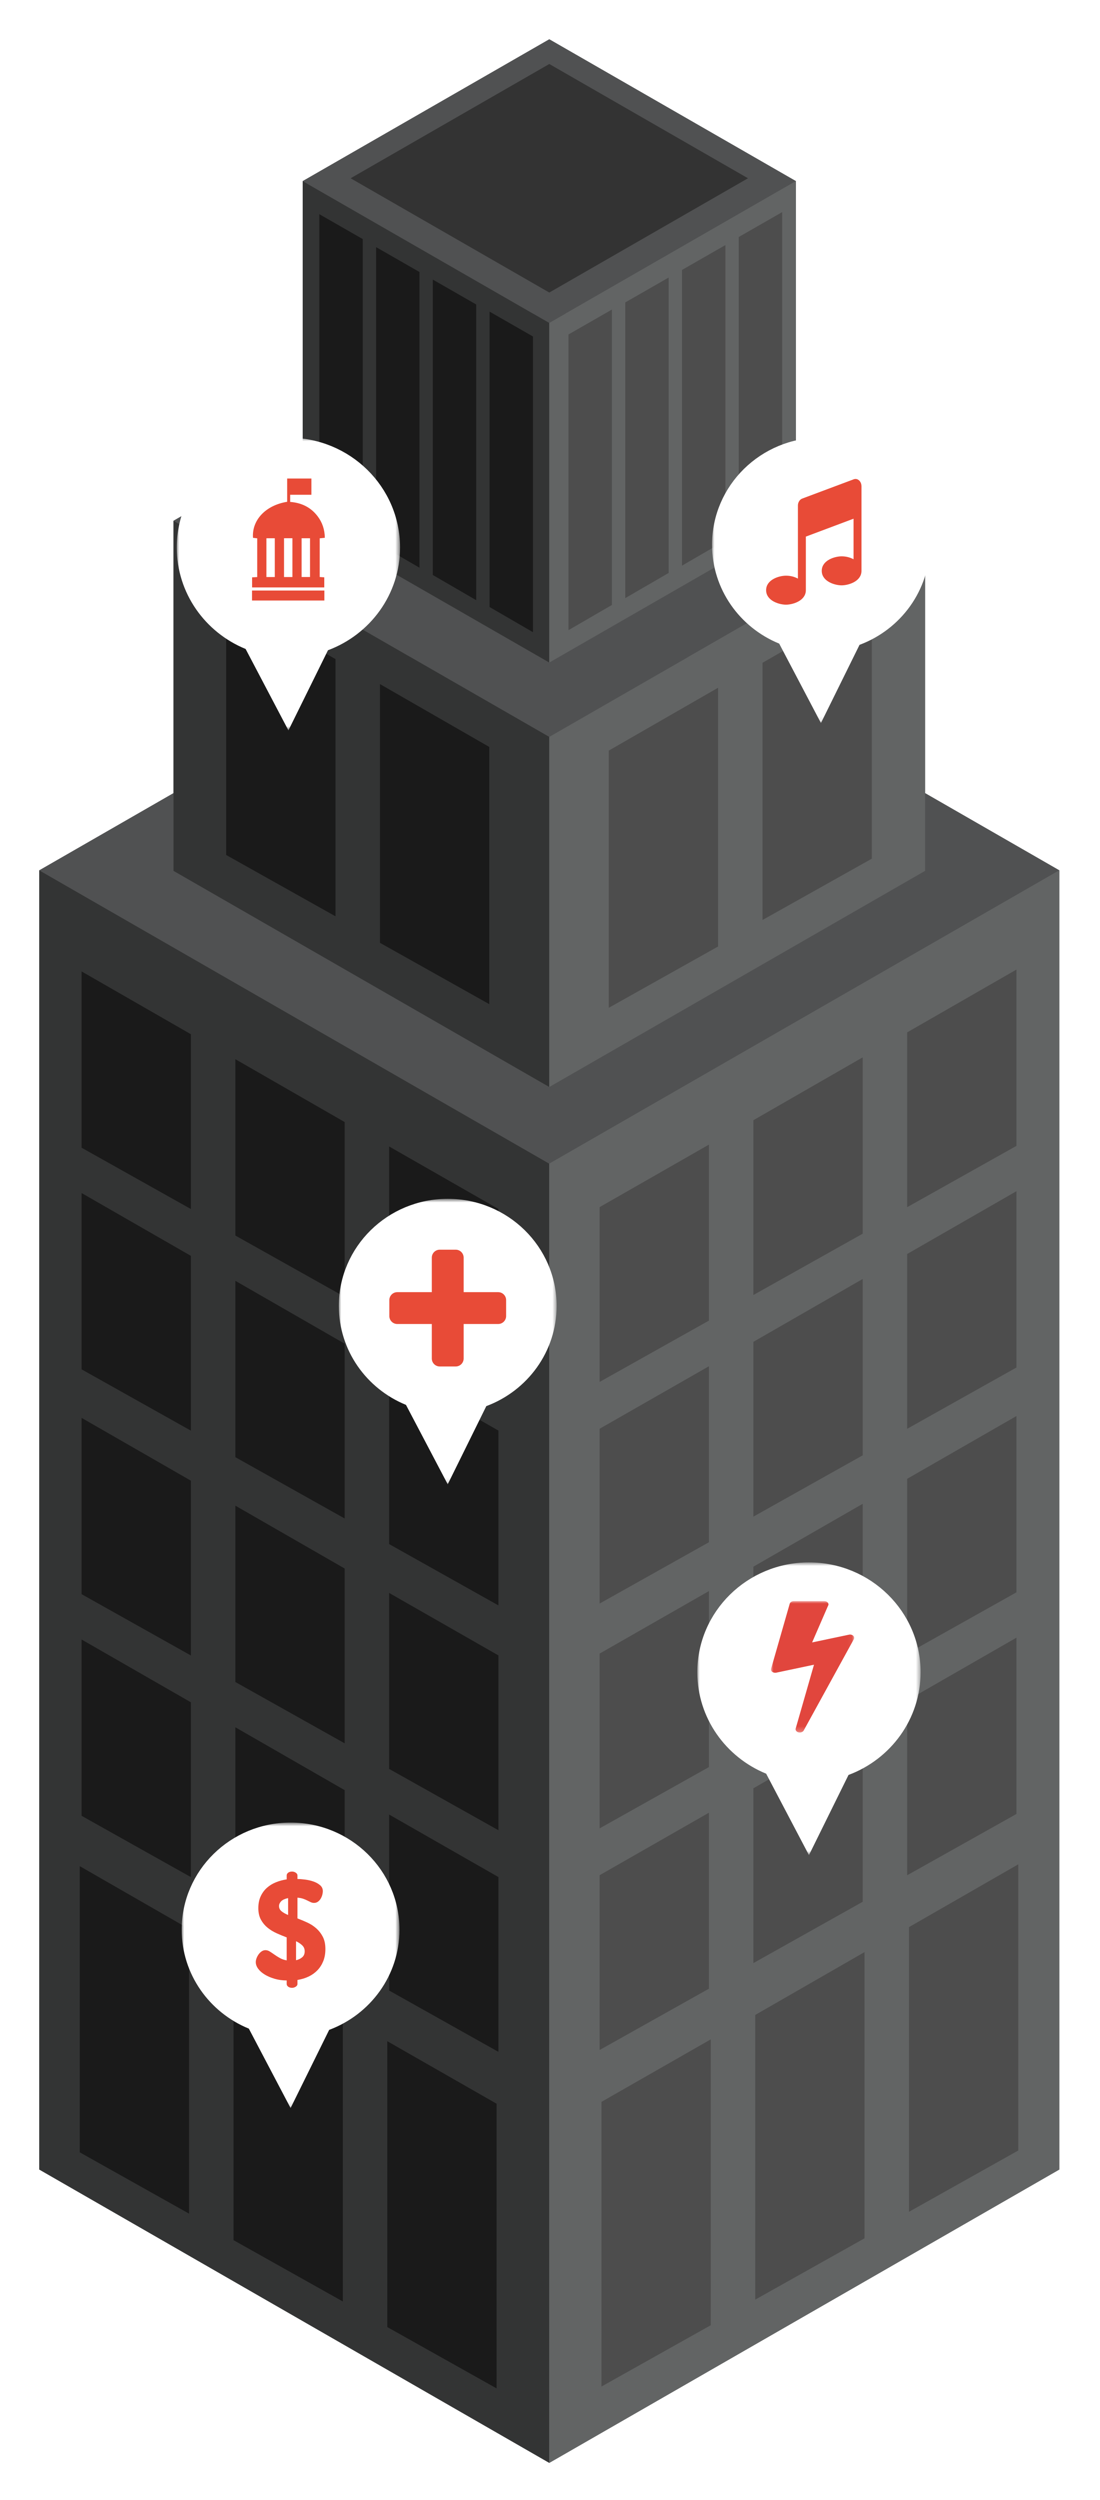
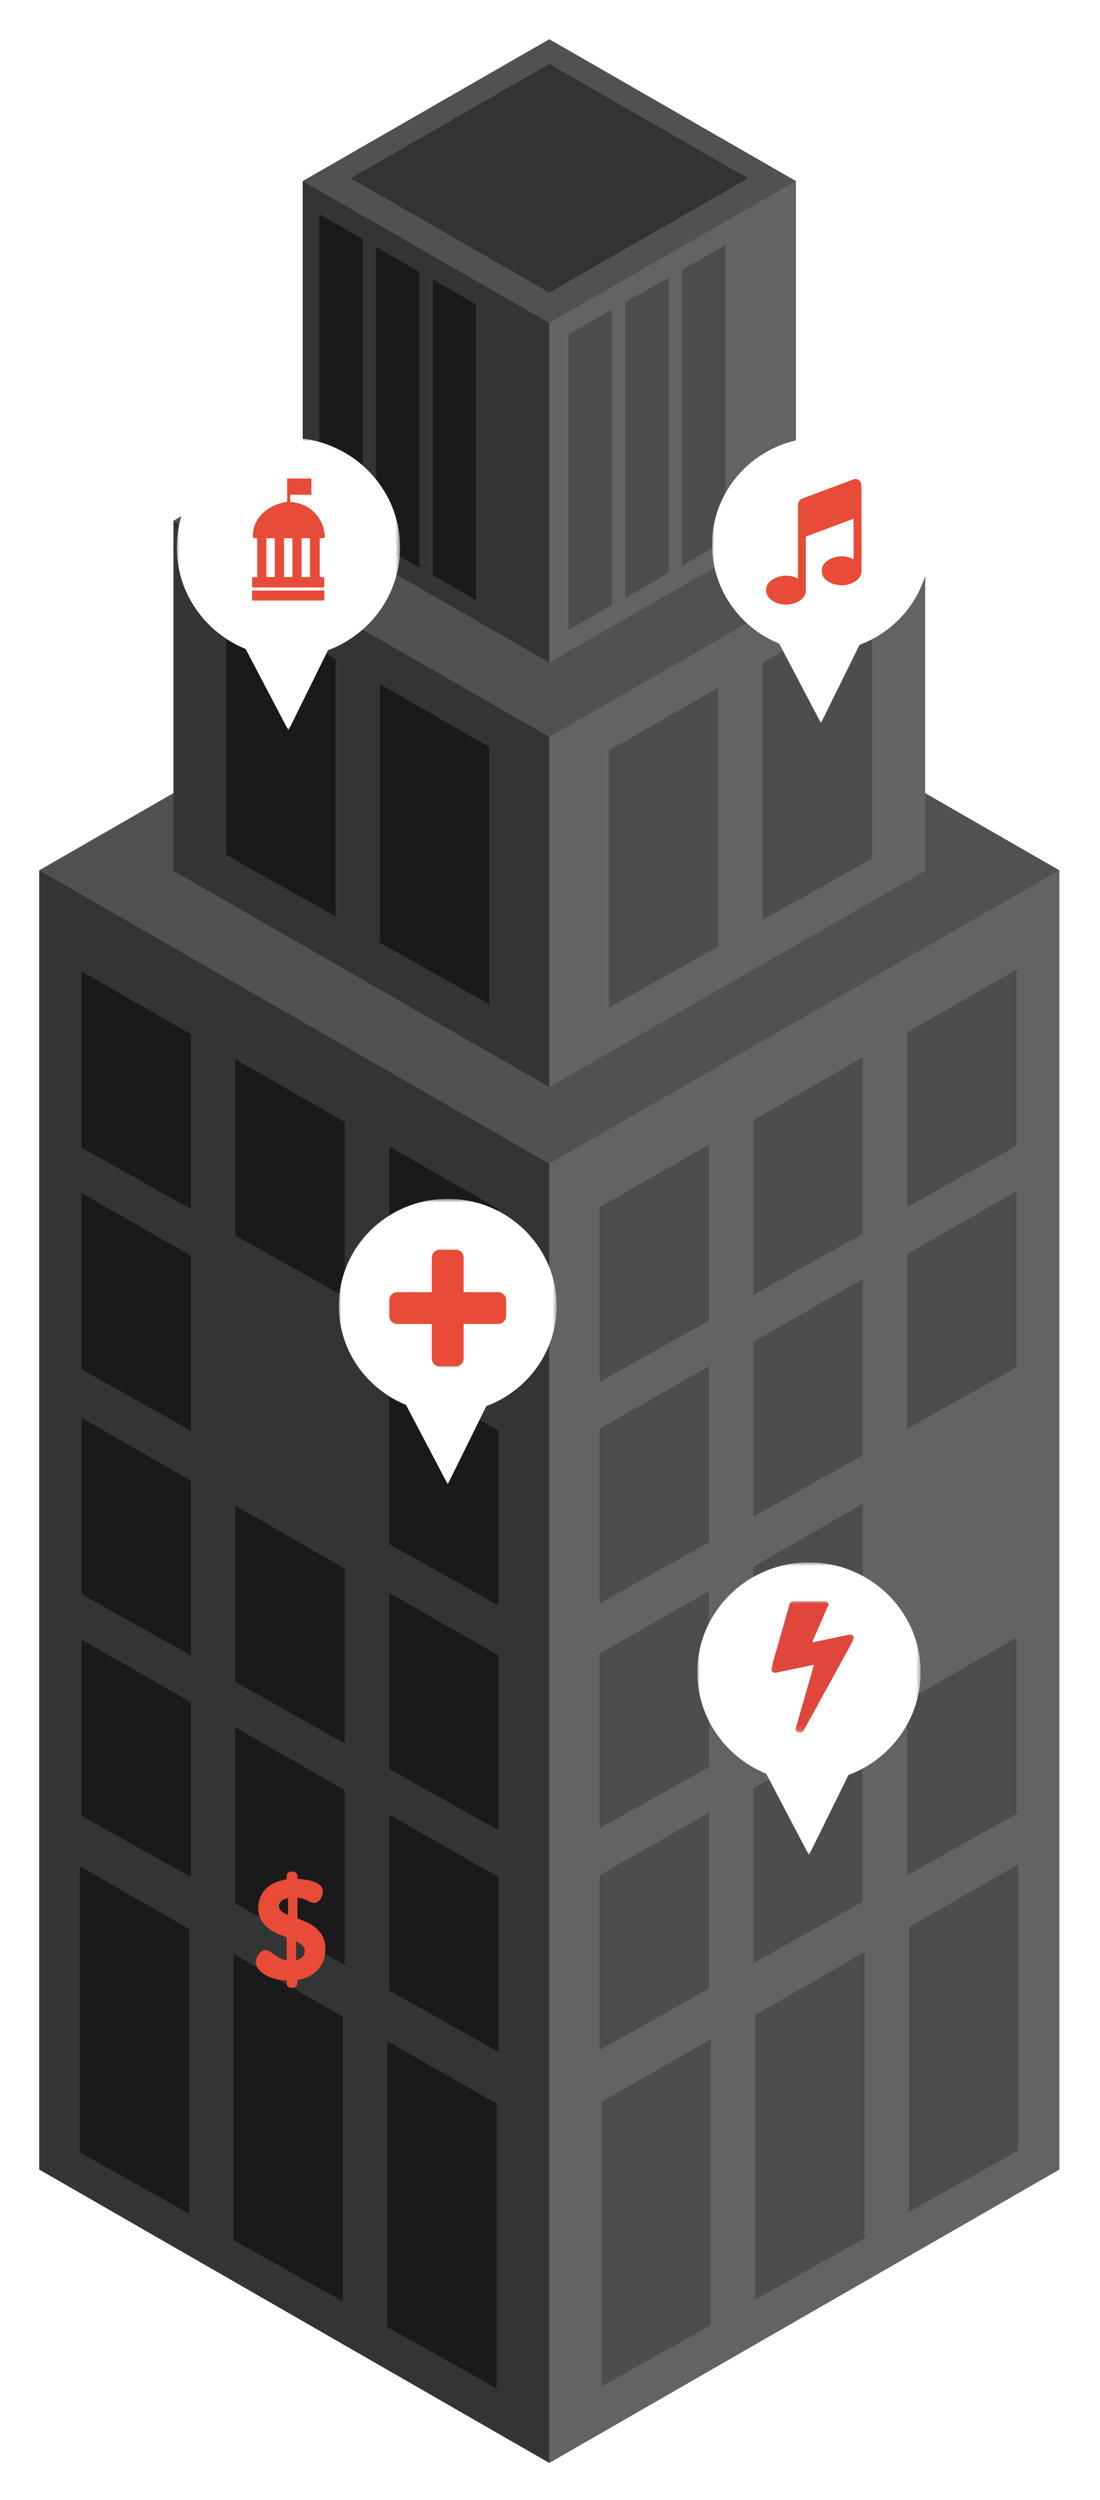
<svg xmlns="http://www.w3.org/2000/svg" xmlns:xlink="http://www.w3.org/1999/xlink" width="224px" height="509px" viewBox="0 0 224 509" version="1.1">
  <title>Group 41</title>
  <desc>Created with Sketch.</desc>
  <defs>
    <filter x="-50%" y="-50%" width="200%" height="200%" filterUnits="objectBoundingBox" id="filter-1">
      <feOffset dx="0" dy="2" in="SourceAlpha" result="shadowOffsetOuter1" />
      <feGaussianBlur stdDeviation="4" in="shadowOffsetOuter1" result="shadowBlurOuter1" />
      <feColorMatrix values="0 0 0 0 0   0 0 0 0 0   0 0 0 0 0  0 0 0 0.2 0" type="matrix" in="shadowBlurOuter1" result="shadowMatrixOuter1" />
      <feMerge>
        <feMergeNode in="shadowMatrixOuter1" />
        <feMergeNode in="SourceGraphic" />
      </feMerge>
    </filter>
    <filter x="-50%" y="-50%" width="200%" height="200%" filterUnits="objectBoundingBox" id="filter-2">
      <feOffset dx="0" dy="2" in="SourceAlpha" result="shadowOffsetOuter1" />
      <feGaussianBlur stdDeviation="4" in="shadowOffsetOuter1" result="shadowBlurOuter1" />
      <feColorMatrix values="0 0 0 0 0   0 0 0 0 0   0 0 0 0 0  0 0 0 0.5 0" type="matrix" in="shadowBlurOuter1" result="shadowMatrixOuter1" />
      <feMerge>
        <feMergeNode in="shadowMatrixOuter1" />
        <feMergeNode in="SourceGraphic" />
      </feMerge>
    </filter>
    <polygon id="path-3" points="2.29061025e-15 58.88 2.29061025e-15 0.756 44.347 0.756 44.347 58.88 0 58.88" />
    <filter x="-50%" y="-50%" width="200%" height="200%" filterUnits="objectBoundingBox" id="filter-5">
      <feOffset dx="0" dy="2" in="SourceAlpha" result="shadowOffsetOuter1" />
      <feGaussianBlur stdDeviation="4" in="shadowOffsetOuter1" result="shadowBlurOuter1" />
      <feColorMatrix values="0 0 0 0 0   0 0 0 0 0   0 0 0 0 0  0 0 0 0.5 0" type="matrix" in="shadowBlurOuter1" result="shadowMatrixOuter1" />
      <feMerge>
        <feMergeNode in="shadowMatrixOuter1" />
        <feMergeNode in="SourceGraphic" />
      </feMerge>
    </filter>
    <polygon id="path-6" points="2.29061025e-15 58.88 2.29061025e-15 0.756 44.347 0.756 44.347 58.88 0 58.88" />
    <filter x="-50%" y="-50%" width="200%" height="200%" filterUnits="objectBoundingBox" id="filter-8">
      <feOffset dx="0" dy="2" in="SourceAlpha" result="shadowOffsetOuter1" />
      <feGaussianBlur stdDeviation="4" in="shadowOffsetOuter1" result="shadowBlurOuter1" />
      <feColorMatrix values="0 0 0 0 0   0 0 0 0 0   0 0 0 0 0  0 0 0 0.5 0" type="matrix" in="shadowBlurOuter1" result="shadowMatrixOuter1" />
      <feMerge>
        <feMergeNode in="shadowMatrixOuter1" />
        <feMergeNode in="SourceGraphic" />
      </feMerge>
    </filter>
    <polygon id="path-9" points="2.29061025e-15 58.88 2.29061025e-15 0.756 44.347 0.756 44.347 58.88 0 58.88" />
    <filter x="-50%" y="-50%" width="200%" height="200%" filterUnits="objectBoundingBox" id="filter-11">
      <feOffset dx="0" dy="2" in="SourceAlpha" result="shadowOffsetOuter1" />
      <feGaussianBlur stdDeviation="4" in="shadowOffsetOuter1" result="shadowBlurOuter1" />
      <feColorMatrix values="0 0 0 0 0   0 0 0 0 0   0 0 0 0 0  0 0 0 0.5 0" type="matrix" in="shadowBlurOuter1" result="shadowMatrixOuter1" />
      <feMerge>
        <feMergeNode in="shadowMatrixOuter1" />
        <feMergeNode in="SourceGraphic" />
      </feMerge>
    </filter>
    <polygon id="path-12" points="2.34835195e-15 60.372 2.34835195e-15 0.775 45.465 0.775 45.465 60.372 0 60.372" />
    <polygon id="path-14" points="0 60.715 45.466 60.715 45.466 1.118 0 1.118" />
    <filter x="-50%" y="-50%" width="200%" height="200%" filterUnits="objectBoundingBox" id="filter-16">
      <feOffset dx="0" dy="2" in="SourceAlpha" result="shadowOffsetOuter1" />
      <feGaussianBlur stdDeviation="4" in="shadowOffsetOuter1" result="shadowBlurOuter1" />
      <feColorMatrix values="0 0 0 0 0   0 0 0 0 0   0 0 0 0 0  0 0 0 0.5 0" type="matrix" in="shadowBlurOuter1" result="shadowMatrixOuter1" />
      <feMerge>
        <feMergeNode in="shadowMatrixOuter1" />
        <feMergeNode in="SourceGraphic" />
      </feMerge>
    </filter>
    <polygon id="path-17" points="2.34835195e-15 60.372 2.34835195e-15 0.775 45.465 0.775 45.465 60.372 0 60.372" />
    <polygon id="path-19" points="0 26.757 0 7.6056338e-05 16.944 7.6056338e-05 16.944 26.757 6.87653266e-16 26.757" />
  </defs>
  <g id="Otis-Enterprise-Page" stroke="none" stroke-width="1" fill="none" fill-rule="evenodd">
    <g id="otis-enterprise" transform="translate(-105, -2514)">
      <g id="Group-41" transform="translate(113, 2520)">
        <g id="Page-1" filter="url(#filter-1)">
          <polygon id="Fill-1" fill="#626464" points="103.856 0 53.641 28.877 53.641 82.903 27.333 98.033 27.333 153.489 0 169.208 0 433.735 103.856 493.459 207.711 433.735 207.711 169.208 180.378 153.489 180.378 98.033 154.071 82.903 154.071 28.877" />
          <polygon id="Fill-2" fill="#505152" points="0 169.208 103.856 228.933 207.711 169.208 103.856 109.483" />
          <polygon id="Fill-3" fill="#333434" points="0 433.735 103.856 493.46 103.856 228.933 0 169.208" />
          <polygon id="Fill-4" fill="#626464" points="103.856 228.932 103.856 493.459 207.711 433.734 207.711 169.207" />
          <polygon id="Fill-5" fill="#505152" points="180.379 98.032 103.856 142.038 27.333 98.032 103.856 54.026" />
          <polygon id="Fill-6" fill="#333434" points="27.333 169.316 103.856 213.322 103.856 142.038 27.333 98.032" />
          <polygon id="Fill-7" fill="#626464" points="180.379 169.316 103.856 213.322 103.856 142.038 180.379 98.032" />
          <polygon id="Fill-8" fill="#505152" points="103.856 0 53.641 28.877 103.856 57.754 154.071 28.877" />
          <polygon id="Fill-9" fill="#333434" points="53.641 98.025 103.855 126.901 103.855 57.755 53.641 28.877" />
          <polygon id="Fill-10" fill="#626464" points="154.071 98.025 103.855 126.901 103.855 57.755 154.071 28.877" />
          <polygon id="Fill-11" fill="#333333" points="144.316 28.297 103.856 51.564 63.397 28.297 103.856 5.03" />
          <polygon id="Fill-12" fill="#4D4D4D" points="136.364 260.885 114.105 273.37 114.105 237.779 136.364 225.052" />
          <polygon id="Fill-13" fill="#4D4D4D" points="167.675 243.189 145.417 255.674 145.417 220.083 167.675 207.285" />
          <polygon id="Fill-14" fill="#4D4D4D" points="198.987 225.307 176.729 237.792 176.729 202.2 198.987 189.412" />
          <polygon id="Fill-15" fill="#4D4D4D" points="136.364 306.01 114.105 318.495 114.105 282.904 136.364 270.177" />
          <polygon id="Fill-16" fill="#4D4D4D" points="167.675 288.314 145.417 300.799 145.417 265.208 167.675 252.41" />
          <polygon id="Fill-17" fill="#4D4D4D" points="198.987 270.432 176.729 282.917 176.729 247.325 198.987 234.537" />
          <polygon id="Fill-18" fill="#4D4D4D" points="136.364 351.787 114.105 364.272 114.105 328.681 136.364 315.954" />
          <polygon id="Fill-19" fill="#4D4D4D" points="167.675 334.091 145.417 346.576 145.417 310.985 167.675 298.187" />
-           <polygon id="Fill-20" fill="#4D4D4D" points="198.987 316.209 176.729 328.694 176.729 293.102 198.987 280.314" />
          <polygon id="Fill-21" fill="#4D4D4D" points="136.364 396.912 114.105 409.397 114.105 373.806 136.364 361.079" />
          <polygon id="Fill-22" fill="#4D4D4D" points="167.675 379.216 145.417 391.701 145.417 356.11 167.675 343.312" />
          <polygon id="Fill-23" fill="#4D4D4D" points="198.987 361.334 176.729 373.819 176.729 338.227 198.987 325.439" />
          <polygon id="Fill-24" fill="#4D4D4D" points="136.736 465.432 114.478 477.918 114.478 419.955 136.736 407.229" />
          <polygon id="Fill-25" fill="#4D4D4D" points="168.048 447.736 145.79 460.221 145.79 402.259 168.048 389.461" />
          <polygon id="Fill-26" fill="#4D4D4D" points="199.36 429.854 177.102 442.339 177.102 384.377 199.36 371.589" />
          <polygon id="Fill-27" fill="#1A1A1A" points="71.239 261.261 93.497 273.746 93.497 238.155 71.239 225.428" />
          <polygon id="Fill-28" fill="#1A1A1A" points="39.927 243.565 62.185 256.05 62.185 220.459 39.927 207.661" />
          <polygon id="Fill-29" fill="#1A1A1A" points="8.615 225.683 30.873 238.168 30.873 202.577 8.615 189.788" />
          <polygon id="Fill-30" fill="#1A1A1A" points="71.239 306.386 93.497 318.871 93.497 283.28 71.239 270.553" />
-           <polygon id="Fill-31" fill="#1A1A1A" points="39.927 288.69 62.185 301.175 62.185 265.584 39.927 252.786" />
          <polygon id="Fill-32" fill="#1A1A1A" points="8.615 270.808 30.873 283.293 30.873 247.702 8.615 234.913" />
          <polygon id="Fill-33" fill="#1A1A1A" points="71.239 352.163 93.497 364.648 93.497 329.057 71.239 316.33" />
          <polygon id="Fill-34" fill="#1A1A1A" points="39.927 334.467 62.185 346.952 62.185 311.361 39.927 298.563" />
          <polygon id="Fill-35" fill="#1A1A1A" points="8.615 316.585 30.873 329.07 30.873 293.478 8.615 280.69" />
          <polygon id="Fill-36" fill="#1A1A1A" points="71.239 397.288 93.497 409.773 93.497 374.182 71.239 361.455" />
          <polygon id="Fill-37" fill="#1A1A1A" points="39.927 379.592 62.185 392.077 62.185 356.486 39.927 343.688" />
          <polygon id="Fill-38" fill="#1A1A1A" points="8.615 361.71 30.873 374.195 30.873 338.603 8.615 325.815" />
          <polygon id="Fill-39" fill="#1A1A1A" points="70.866 465.808 93.124 478.294 93.124 420.331 70.866 407.605" />
          <polygon id="Fill-40" fill="#1A1A1A" points="39.554 448.112 61.812 460.598 61.812 402.635 39.554 389.837" />
          <polygon id="Fill-41" fill="#1A1A1A" points="8.242 430.23 30.5 442.715 30.5 384.753 8.242 371.965" />
          <polygon id="Fill-42" fill="#4D4D4D" points="138.227 184.712 115.969 197.197 115.969 144.828 138.227 132.03" />
          <polygon id="Fill-43" fill="#4D4D4D" points="169.539 166.83 147.281 179.315 147.281 126.945 169.539 114.157" />
          <polygon id="Fill-44" fill="#1A1A1A" points="69.375 183.967 91.633 196.452 91.633 144.083 69.375 131.285" />
          <polygon id="Fill-45" fill="#1A1A1A" points="38.063 166.085 60.321 178.57 60.321 126.2 38.063 113.412" />
          <polygon id="Fill-46" fill="#4D4D4D" points="116.607 115.175 107.768 120.302 107.768 60.096 116.607 55.029" />
          <polygon id="Fill-47" fill="#4D4D4D" points="128.163 108.656 119.324 113.782 119.324 53.577 128.163 48.509" />
          <polygon id="Fill-48" fill="#4D4D4D" points="139.718 102.043 130.88 107.169 130.88 46.964 139.718 41.897" />
-           <polygon id="Fill-49" fill="#4D4D4D" points="151.274 95.337 142.435 100.464 142.435 40.258 151.274 35.191" />
-           <polygon id="Fill-50" fill="#1A1A1A" points="91.694 115.594 100.533 120.721 100.533 60.516 91.694 55.448" />
          <polygon id="Fill-51" fill="#1A1A1A" points="80.138 109.075 88.977 114.201 88.977 53.996 80.138 48.928" />
          <polygon id="Fill-52" fill="#1A1A1A" points="68.583 102.462 77.422 107.589 77.422 47.383 68.583 42.316" />
          <polygon id="Fill-53" fill="#1A1A1A" points="57.027 95.756 65.866 100.883 65.866 40.677 57.027 35.61" />
        </g>
        <g id="Page-1" filter="url(#filter-2)" transform="translate(29, 362)">
          <g id="Group-3" transform="translate(0, 0.335)">
            <mask id="mask-4" fill="white">
              <use xlink:href="#path-3" />
            </mask>
            <g id="Clip-2" />
-             <path d="M44.347,22.563 C44.347,31.885 38.399,39.843 30.03,42.961 L22.174,58.88 L13.674,42.711 C5.645,39.431 -0,31.644 -0,22.563 C-0,10.518 9.928,0.755 22.174,0.755 C34.419,0.755 44.347,10.518 44.347,22.563" id="Fill-1" fill="#FFFFFF" mask="url(#mask-4)" />
          </g>
          <path d="M25.047,27.298 C25.047,26.818 24.883,26.417 24.556,26.099 C24.228,25.783 23.805,25.498 23.286,25.246 L23.286,29.119 C23.786,29.004 24.205,28.801 24.541,28.512 C24.878,28.224 25.047,27.82 25.047,27.298 L25.047,27.298 Z M19.821,18.085 C19.821,18.509 19.989,18.86 20.326,19.14 C20.662,19.419 21.11,19.676 21.668,19.907 L21.668,16.464 C21.014,16.601 20.543,16.817 20.254,17.115 C19.965,17.414 19.821,17.737 19.821,18.085 L19.821,18.085 Z M21.379,33.233 C20.513,33.233 19.7,33.122 18.94,32.9 C18.18,32.678 17.511,32.394 16.933,32.047 C16.356,31.699 15.904,31.302 15.577,30.86 C15.249,30.415 15.085,29.961 15.085,29.498 C15.085,29.247 15.138,28.981 15.244,28.702 C15.35,28.423 15.49,28.161 15.663,27.92 C15.836,27.679 16.042,27.476 16.283,27.311 C16.524,27.148 16.78,27.066 17.049,27.066 C17.356,27.066 17.655,27.158 17.944,27.341 C18.233,27.524 18.54,27.731 18.868,27.962 C19.195,28.195 19.56,28.426 19.965,28.656 C20.37,28.887 20.841,29.051 21.379,29.148 L21.379,24.468 C20.705,24.218 20.027,23.939 19.344,23.63 C18.661,23.322 18.046,22.947 17.496,22.503 C16.948,22.061 16.495,21.516 16.139,20.872 C15.783,20.227 15.605,19.442 15.605,18.518 C15.605,17.593 15.764,16.789 16.082,16.106 C16.399,15.422 16.822,14.844 17.352,14.372 C17.881,13.901 18.493,13.526 19.185,13.246 C19.879,12.967 20.609,12.769 21.379,12.654 L21.379,11.843 C21.379,11.631 21.481,11.448 21.683,11.294 C21.885,11.139 22.149,11.062 22.478,11.062 C22.747,11.062 22.997,11.139 23.228,11.295 C23.459,11.451 23.575,11.635 23.575,11.849 L23.575,12.578 C24.017,12.578 24.536,12.618 25.133,12.695 C25.729,12.772 26.292,12.902 26.822,13.085 C27.351,13.269 27.804,13.52 28.179,13.839 C28.555,14.157 28.742,14.568 28.742,15.07 C28.742,15.264 28.709,15.495 28.641,15.767 C28.573,16.036 28.468,16.298 28.324,16.547 C28.179,16.799 27.991,17.012 27.761,17.185 C27.53,17.36 27.259,17.446 26.952,17.446 C26.722,17.446 26.499,17.398 26.288,17.302 C26.076,17.206 25.85,17.095 25.609,16.97 C25.368,16.845 25.085,16.725 24.758,16.608 C24.431,16.494 24.036,16.416 23.575,16.378 L23.575,20.599 C24.228,20.85 24.893,21.129 25.567,21.437 C26.24,21.744 26.852,22.139 27.4,22.621 C27.949,23.103 28.396,23.679 28.742,24.353 C29.089,25.027 29.262,25.855 29.262,26.836 C29.262,27.742 29.122,28.55 28.844,29.262 C28.564,29.975 28.174,30.596 27.674,31.124 C27.173,31.654 26.577,32.088 25.884,32.424 C25.191,32.761 24.421,32.997 23.575,33.132 L23.575,33.962 C23.575,34.171 23.459,34.353 23.228,34.506 C22.997,34.657 22.747,34.734 22.478,34.734 C22.149,34.734 21.885,34.656 21.683,34.504 C21.481,34.349 21.379,34.167 21.379,33.955 L21.379,33.233 Z" id="Fill-4" fill="#E84B37" />
        </g>
        <g id="Page-1" filter="url(#filter-5)" transform="translate(61, 235)">
          <g id="Group-3" transform="translate(0, 0.335)">
            <mask id="mask-7" fill="white">
              <use xlink:href="#path-6" />
            </mask>
            <g id="Clip-2" />
            <path d="M44.347,22.563 C44.347,31.885 38.399,39.843 30.03,42.961 L22.174,58.88 L13.674,42.711 C5.645,39.431 -0,31.644 -0,22.563 C-0,10.518 9.928,0.755 22.174,0.755 C34.419,0.755 44.347,10.518 44.347,22.563" id="Fill-1" fill="#FFFFFF" mask="url(#mask-7)" />
          </g>
          <path d="M34.066,24.956 C34.066,25.851 33.34,26.577 32.445,26.577 L25.417,26.577 L25.417,33.604 C25.417,34.499 24.691,35.225 23.796,35.225 L20.553,35.225 C19.657,35.225 18.93,34.499 18.93,33.604 L18.93,26.577 L11.903,26.577 C11.008,26.577 10.281,25.851 10.281,24.956 L10.281,21.713 C10.281,20.818 11.008,20.092 11.903,20.092 L18.93,20.092 L18.93,13.065 C18.93,12.17 19.657,11.444 20.553,11.444 L23.796,11.444 C24.691,11.444 25.417,12.17 25.417,13.065 L25.417,20.092 L32.445,20.092 C33.34,20.092 34.066,20.818 34.066,21.713 L34.066,24.956 Z" id="Fill-4" fill="#E84B37" />
        </g>
        <g id="Page-1" filter="url(#filter-8)" transform="translate(137, 80)">
          <g id="Group-3" transform="translate(0, 0.335)">
            <mask id="mask-10" fill="white">
              <use xlink:href="#path-9" />
            </mask>
            <g id="Clip-2" />
            <path d="M44.347,22.563 C44.347,31.885 38.399,39.843 30.03,42.961 L22.174,58.88 L13.674,42.711 C5.645,39.431 -0,31.644 -0,22.563 C-0,10.518 9.928,0.755 22.174,0.755 C34.419,0.755 44.347,10.518 44.347,22.563" id="Fill-1" fill="#FFFFFF" mask="url(#mask-10)" />
          </g>
          <path d="M30.43,28.226 C30.43,30.396 27.763,31.18 26.384,31.18 C25.006,31.18 22.338,30.396 22.338,28.226 C22.338,26.056 25.006,25.272 26.384,25.272 C27.218,25.272 28.053,25.458 28.812,25.873 L28.812,17.611 L19.102,21.257 L19.102,32.164 C19.102,34.333 16.433,35.117 15.056,35.117 C13.678,35.117 11.009,34.333 11.009,32.164 C11.009,29.995 13.678,29.211 15.056,29.211 C15.89,29.211 16.724,29.395 17.483,29.81 L17.483,14.934 C17.483,14.289 17.837,13.72 18.343,13.52 L28.862,9.582 C28.976,9.536 29.09,9.521 29.216,9.521 C29.886,9.521 30.43,10.181 30.43,10.997 L30.43,28.226 Z" id="Fill-4" fill="#E84B37" />
        </g>
        <g id="Page-1" filter="url(#filter-11)" transform="translate(28, 80)">
          <g id="Group-3" transform="translate(0, 0.343)">
            <mask id="mask-13" fill="white">
              <use xlink:href="#path-12" />
            </mask>
            <g id="Clip-2" />
            <path d="M45.465,23.134 C45.465,32.693 39.367,40.853 30.787,44.05 L22.733,60.372 L14.018,43.793 C5.788,40.43 -0,32.446 -0,23.134 C-0,10.785 10.178,0.774 22.733,0.774 C35.287,0.774 45.465,10.785 45.465,23.134" id="Fill-1" fill="#FFFFFF" mask="url(#mask-13)" />
          </g>
          <mask id="mask-15" fill="white">
            <use xlink:href="#path-14" />
          </mask>
          <g id="Clip-5" />
          <path d="M25.42,29.486 L27.131,29.486 L27.131,21.594 L25.42,21.594 L25.42,29.486 Z M21.84,29.489 L23.545,29.489 L23.545,21.588 L21.84,21.588 L21.84,29.489 Z M18.251,29.491 L19.956,29.491 L19.956,21.59 L18.251,21.59 L18.251,29.491 Z M27.412,9.428 L27.412,12.738 L23.092,12.738 L23.092,14.194 C25.357,14.364 27.258,15.256 28.659,17.086 C29.644,18.371 30.126,19.83 30.146,21.5 C29.789,21.536 29.463,21.57 29.105,21.606 L29.105,29.482 C29.409,29.503 29.699,29.523 30.035,29.548 L30.035,31.602 L15.336,31.602 L15.336,29.551 C15.668,29.533 15.999,29.515 16.376,29.495 L16.376,21.606 C16.079,21.57 15.794,21.535 15.518,21.503 C15.261,17.88 18.102,14.874 22.476,14.168 L22.476,9.428 L27.412,9.428 Z" id="Fill-4" fill="#E84B37" mask="url(#mask-15)" />
          <polygon id="Fill-6" fill="#E84B37" mask="url(#mask-15)" points="15.32 34.27 30.055 34.27 30.055 32.234 15.32 32.234" />
        </g>
        <g id="Group-33" transform="translate(134, 309)">
          <g id="Page-1" filter="url(#filter-16)">
            <g id="Group-3" transform="translate(0, 0.343)">
              <mask id="mask-18" fill="white">
                <use xlink:href="#path-17" />
              </mask>
              <g id="Clip-2" />
              <path d="M45.465,23.134 C45.465,32.693 39.367,40.853 30.787,44.05 L22.733,60.372 L14.018,43.793 C5.788,40.43 -0,32.446 -0,23.134 C-0,10.785 10.178,0.774 22.733,0.774 C35.287,0.774 45.465,10.785 45.465,23.134" id="Fill-1" fill="#FFFFFF" mask="url(#mask-18)" />
            </g>
          </g>
          <g id="Page-1" transform="translate(15, 11)">
            <mask id="mask-20" fill="white">
              <use xlink:href="#path-19" />
            </mask>
            <g id="Clip-2" />
            <path d="M16.873,7.75 L6.658,26.355 C6.506,26.597 6.204,26.757 5.863,26.757 C5.788,26.757 5.692,26.741 5.598,26.726 C5.182,26.613 4.937,26.274 5.03,25.937 L8.758,12.945 L1.077,14.569 C1.001,14.585 0.925,14.585 0.85,14.585 C0.642,14.585 0.415,14.52 0.264,14.408 C0.036,14.247 -0.038,14.006 0.018,13.781 L3.82,0.515 C3.915,0.209 4.255,0 4.653,0 L10.858,0 C11.331,0 11.709,0.306 11.709,0.675 C11.709,0.771 11.67,0.869 11.613,0.965 L8.378,8.41 L15.87,6.834 C15.946,6.818 16.022,6.802 16.098,6.802 C16.343,6.802 16.571,6.898 16.74,7.043 C16.949,7.236 17.005,7.51 16.873,7.75" id="Fill-1" fill="#E1463D" mask="url(#mask-20)" />
          </g>
        </g>
      </g>
    </g>
  </g>
</svg>